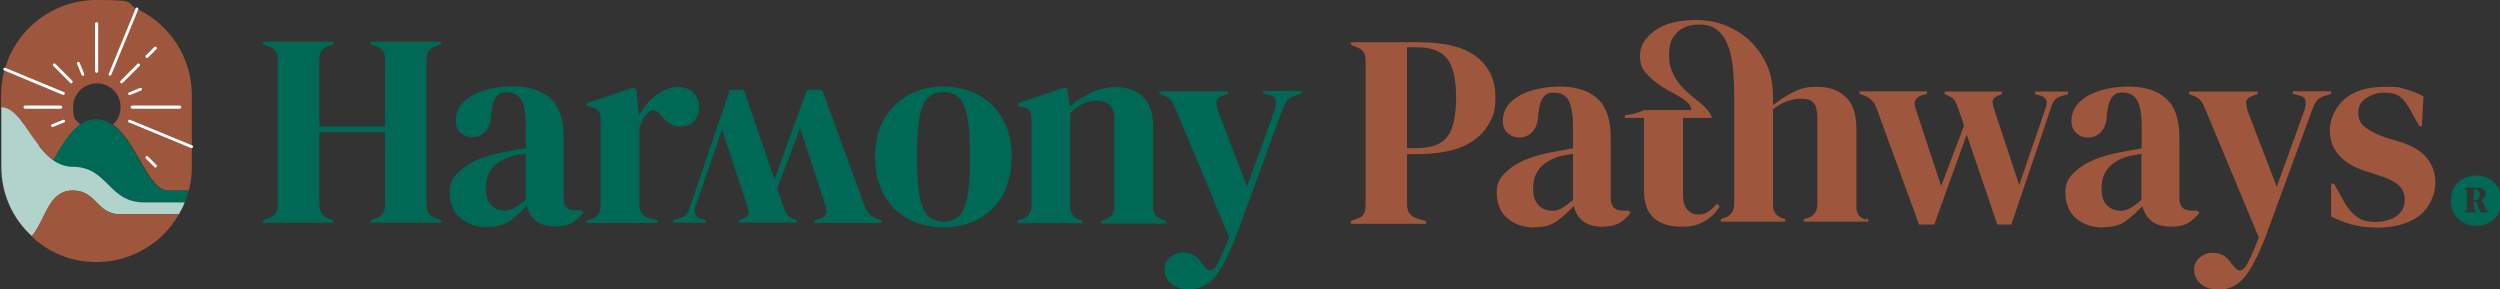
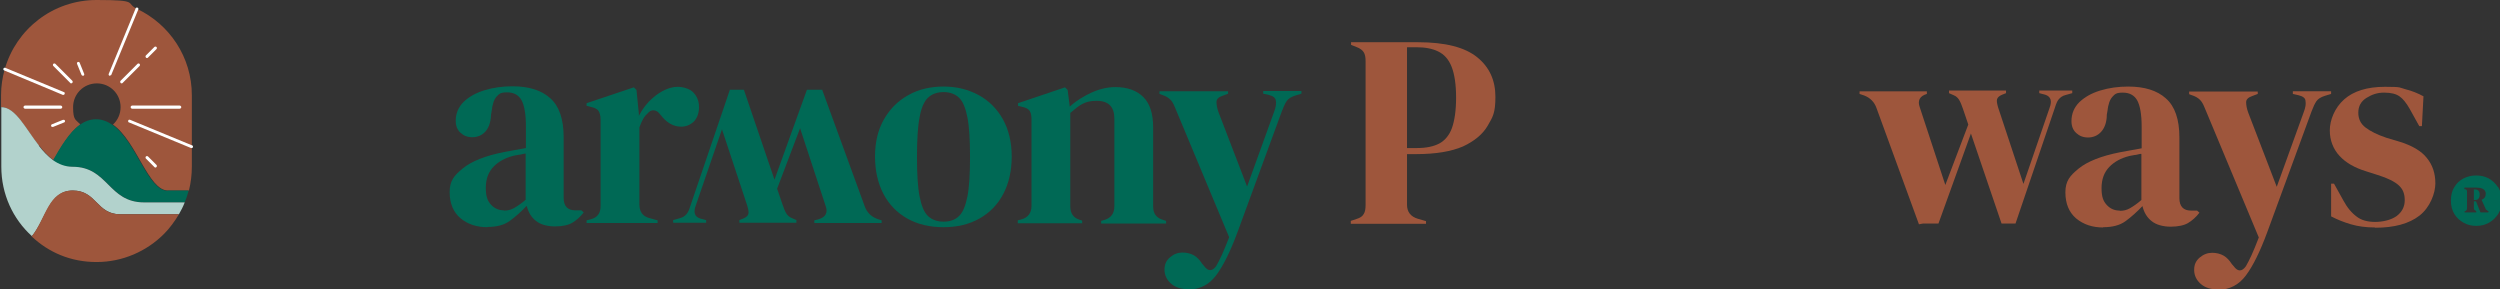
<svg xmlns="http://www.w3.org/2000/svg" id="Layer_1" data-name="Layer 1" viewBox="0 0 947.4 109.7">
  <rect x="0" y="0" width="947.4" height="109.7" fill="#333333" stroke="none" />
  <defs>
    <style>      .cls-1 {        fill: #b2d2cc;      }      .cls-1, .cls-2, .cls-3, .cls-4 {        stroke-width: 0px;      }      .cls-2 {        fill: #9e563c;      }      .cls-3 {        fill: #006955;      }      .cls-4 {        fill: #fff;      }    </style>
  </defs>
  <g>
    <g>
      <path class="cls-2" d="M14.7,55.2c-5.1-6.5-8.9-14.6-14.3-14.6v-4.5c0-3.4.5-6.7,1.4-9.9C6.1,11.1,20,0,36.6,0s10.7,1.2,15.4,3.4h0c12.2,5.8,20.7,18.2,20.7,32.7v27.1c0,3.1-.4,6.1-1.1,9h-7.9c-7.5,0-11.9-18.7-20.9-25,1.8-1.6,2.9-4,2.9-6.6,0-5-4-9-9-9s-9,4-9,9,1,4.7,2.6,6.4v.3c-4,2.9-7.1,8.4-10,13.4-2-1.4-3.8-3.4-5.4-5.5h-.2Z" />
      <path class="cls-3" d="M63.6,72.2h7.9c-.4,1.5-.9,3.1-1.5,4.5h-15.4c-13.5,0-13.5-13.5-27.1-13.5s-5.2-1-7.4-2.5c2.9-5.1,6.1-10.5,10.1-13.4,1.9-1.3,3.9-2.1,6.2-2.1s4.3.8,6.2,2.1c9,6.3,13.4,25,20.9,25h0Z" />
      <path class="cls-1" d="M14.7,55.2c1.6,2.1,3.4,4,5.4,5.5,2.1,1.5,4.6,2.5,7.4,2.5,13.5,0,13.5,13.5,27.1,13.5h15.4c-.6,1.6-1.4,3.1-2.2,4.5h-22.2c-9,0-9-9-18-9s-10.1,10.7-15.5,17.3h0c-7.2-6.5-11.6-15.9-11.6-26.3v-22.6c5.4,0,9.2,8.1,14.3,14.6h-.1Z" />
      <path class="cls-2" d="M45.6,81.2h22.2c-1.6,2.7-3.5,5.3-5.7,7.5-6.5,6.5-15.6,10.6-25.5,10.6s-18.2-3.7-24.6-9.7h0c5.4-6.7,6.2-17.4,15.5-17.4s9,9,18,9h0Z" />
    </g>
    <g>
      <path class="cls-4" d="M55.7,22c0,0-.3,0-.4-.2-.2-.2-.2-.6,0-.8l3.2-3.2c.2-.2.6-.2.8,0s.2.6,0,.8l-3.2,3.2c0,.1-.3.2-.4.2Z" />
-       <path class="cls-4" d="M36.6,27.6c-.3,0-.6-.3-.6-.6V9c0-.3.3-.6.6-.6s.6.3.6.6v18c0,.3-.3.6-.6.6Z" />
      <path class="cls-4" d="M46.1,31.6c0,0-.3,0-.4-.2-.2-.2-.2-.6,0-.8l6.4-6.4c.2-.2.6-.2.8,0s.2.6,0,.8l-6.4,6.4c0,.1-.3.2-.4.2Z" />
-       <path class="cls-4" d="M49.1,36c-.2,0-.4,0-.5-.3,0-.3,0-.6.3-.7l4.2-1.7c.3,0,.6,0,.7.3,0,.3,0,.6-.3.7l-4.2,1.7h-.2Z" />
      <path class="cls-4" d="M41.7,28.7h-.2c-.3-.1-.4-.4-.3-.7L51.4,3.2c0-.3.4-.4.7-.3.3,0,.4.4.3.7l-10.2,24.7c0,.2-.3.3-.5.3h0Z" />
      <path class="cls-4" d="M58.9,63.5c0,0-.3,0-.4-.2l-3.2-3.2c-.2-.2-.2-.6,0-.8s.6-.2.8,0l3.2,3.2c.2.2.2.6,0,.8s-.3.2-.4.2Z" />
      <path class="cls-4" d="M72.6,56.1h-.2l-23.5-9.7c-.3,0-.4-.4-.3-.7,0-.3.4-.4.7-.3l23.5,9.7c.3,0,.4.4.3.7,0,.2-.3.3-.5.3Z" />
      <path class="cls-4" d="M19.9,48.1c-.2,0-.4,0-.5-.3-.1-.3,0-.6.3-.7l4.2-1.7c.3,0,.6,0,.7.3s0,.6-.3.7l-4.2,1.7h-.2Z" />
      <path class="cls-4" d="M23,41.2h-13.5c-.3,0-.6-.3-.6-.6s.3-.6.6-.6h13.5c.3,0,.6.3.6.6s-.3.6-.6.6Z" />
      <path class="cls-4" d="M27,31.6c-.1,0-.3,0-.4-.2l-6.4-6.4c-.2-.2-.2-.6,0-.8.2-.2.6-.2.8,0l6.4,6.4c.2.2.2.6,0,.8-.1.1-.3.2-.4.2Z" />
      <path class="cls-4" d="M31.4,28.7c-.2,0-.4-.1-.5-.3l-1.7-4.2c-.1-.3,0-.6.3-.7s.6,0,.7.3l1.7,4.2c.1.3,0,.6-.3.7h-.2Z" />
      <path class="cls-4" d="M24.1,36h-.2L1.6,26.7c-.3-.1-.4-.4-.3-.7.1-.3.4-.4.7-.3l22.2,9.2c.3,0,.4.4.3.7,0,.2-.3.3-.5.3h.1Z" />
      <path class="cls-4" d="M68.1,41.2h-18c-.3,0-.6-.3-.6-.6s.3-.6.6-.6h18c.3,0,.6.3.6.6s-.3.6-.6.6Z" />
    </g>
  </g>
  <g>
    <g>
-       <path class="cls-3" d="M99.7,84.5v-1l2.1-.8c1.4-.5,2.3-1.1,2.8-2,.5-.8.7-1.9.7-3.2V22.9c0-1.4-.2-2.5-.7-3.3s-1.4-1.5-2.8-2l-2.1-.8v-1h26.5v1l-1.8.7c-1.3.5-2.2,1.1-2.7,1.9s-.7,1.9-.7,3.3v25.3h24.9v-25.3c0-1.4-.2-2.5-.7-3.3s-1.4-1.4-2.8-1.9l-1.9-.7v-1h26.6v1l-2.1.8c-1.3.5-2.2,1.1-2.7,2s-.7,1.9-.7,3.3v54.5c0,1.3.2,2.4.7,3.2s1.4,1.5,2.7,2l2.1.8v1h-26.6v-1l1.9-.6c1.4-.6,2.3-1.2,2.8-2s.7-1.9.7-3.3v-27.4h-24.9v27.4c0,2.6,1.1,4.3,3.4,5.3l1.8.6v1h-26.5Z" />
      <path class="cls-3" d="M184.7,86.1c-4,0-7.4-1.1-10.2-3.4-2.7-2.3-4.1-5.6-4.1-9.9s1.7-6.3,5-9c3.3-2.7,8.6-4.8,15.7-6.2,1.1-.2,2.4-.4,3.8-.7,1.4-.2,2.8-.5,4.4-.8v-8.2c0-4.7-.6-8-1.7-10-1.1-1.9-2.9-2.9-5.4-2.9s-3,.5-4,1.6-1.6,2.9-1.9,5.6l-.2,1.1c-.1,3-.9,5.2-2.2,6.6-1.3,1.4-3,2.1-4.9,2.1s-3.3-.6-4.5-1.7c-1.2-1.1-1.8-2.6-1.8-4.5,0-2.8,1-5.2,3-7.2,2-1.9,4.6-3.4,7.9-4.4,3.3-1,6.8-1.5,10.6-1.5,6.2,0,11,1.5,14.3,4.5,3.4,3,5.1,7.9,5.1,14.8v23c0,3.1,1.5,4.7,4.4,4.7h2.3l.9.8c-1.3,1.7-2.8,3-4.3,3.9s-3.8,1.4-6.6,1.4-5.5-.7-7.2-2.1c-1.8-1.4-2.9-3.3-3.5-5.7-2.1,2.2-4.2,4.1-6.4,5.7s-5,2.3-8.5,2.3h0ZM191,79.8c1.4,0,2.7-.3,3.9-1s2.7-1.7,4.3-3.1v-17.5c-.7,0-1.4.3-2.1.4-.7,0-1.5.3-2.4.4-3.2.8-5.8,2.2-7.7,4.2-1.9,2-2.9,4.6-2.9,8s.7,5,2,6.4,2.9,2.1,4.8,2.1h0Z" />
      <path class="cls-3" d="M222.3,84.5v-1l1.6-.4c1.4-.4,2.3-1,2.9-1.9s.8-1.9.8-3.2v-32.6c0-1.5-.3-2.7-.8-3.4s-1.5-1.2-2.9-1.5l-1.6-.4v-1l17.9-6,1,1,.9,9v.8c1-1.9,2.2-3.7,3.8-5.4,1.6-1.6,3.3-3,5.2-4s3.8-1.6,5.7-1.6,4.7.7,6,2.2c1.4,1.5,2.1,3.3,2.1,5.5s-.7,4.2-2,5.5c-1.4,1.3-3,1.9-4.8,1.9-2.9,0-5.5-1.5-7.7-4.4l-.2-.2c-.7-1-1.5-1.5-2.4-1.6s-1.7.3-2.5,1.3c-.7.6-1.3,1.4-1.7,2.2-.5.9-.9,1.9-1.3,3v29.1c0,2.8,1.2,4.5,3.6,5.2l3.3.9v1h-27,0Z" />
      <path class="cls-3" d="M311.6,34.1l16.1,44.1c.8,2.2,2.3,3.8,4.6,4.7l1.8.6v1h-25.5v-1l1.6-.4c2.7-.8,3.6-2.5,2.7-5l-9.7-29.5-8.7,22.9,2,5.9c.5,1.5,1,2.7,1.5,3.5s1.2,1.4,2,1.7l1.8.8v1h-21.6v-1l1.5-.6c1-.4,1.7-1,1.9-1.7.2-.7,0-1.7-.4-3.1l-9.6-29-9.9,28.8c-1,2.6-.5,4.3,1.6,5l2.3.6v1h-12.5v-1l2.5-.7c1.2-.3,2-.9,2.6-1.6s1-1.7,1.4-3l15-44.1h5.3l11.6,34.1,12.3-34.1h6-.2Z" />
      <path class="cls-3" d="M357.6,86.1c-5.3,0-9.9-1.1-13.8-3.3-3.9-2.2-6.9-5.3-9-9.3s-3.2-8.8-3.2-14.2,1.1-10.1,3.4-14.1,5.3-7,9.3-9.2c3.9-2.2,8.4-3.2,13.3-3.2s9.3,1.1,13.2,3.2c3.9,2.1,7,5.2,9.2,9.1s3.4,8.7,3.4,14.2-1.1,10.2-3.2,14.2-5.1,7.1-9,9.3c-3.9,2.2-8.4,3.3-13.7,3.3h.1ZM357.6,84c2.4,0,4.4-.7,5.8-2.1,1.5-1.4,2.5-3.9,3.2-7.4s1-8.5,1-15-.3-11.6-1-15.1-1.7-6-3.2-7.4-3.4-2.1-5.8-2.1-4.4.7-5.9,2.1c-1.5,1.4-2.6,3.9-3.2,7.4-.7,3.5-1,8.6-1,15.1s.3,11.5,1,15,1.7,6,3.2,7.4,3.5,2.1,5.9,2.1Z" />
      <path class="cls-3" d="M385.7,84.5v-1l1.5-.4c2.4-.7,3.7-2.4,3.7-5.1v-32.6c0-1.5-.2-2.7-.7-3.4s-1.4-1.2-2.8-1.5l-1.6-.4v-1l17.8-6,1,1,.8,6.3c2.4-2.2,5.2-3.9,8.2-5.3,3.1-1.4,6.1-2.1,9.1-2.1,4.6,0,8.1,1.3,10.6,3.8s3.7,6.3,3.7,11.5v30c0,2.7,1.3,4.4,4,5.1l.9.3v1h-24.6v-1l1.4-.4c2.4-.8,3.6-2.5,3.6-5.1v-33.3c0-4.4-2.2-6.7-6.7-6.7s-6.4,1.5-10,4.6v35.4c0,2.7,1.2,4.4,3.6,5.1l.9.3v1h-24.5.1Z" />
      <path class="cls-3" d="M450.4,109.6c-2.8,0-5-.7-6.6-2.1s-2.5-3.2-2.5-5.3.7-3.5,2.1-4.7,3-1.8,4.7-1.8,3.2.4,4.4,1.1c1.2.7,2.2,1.8,3.1,3.2l.7.8c1.5,2.1,3.1,2.1,4.6,0,.6-1,1.3-2.4,2.1-4.1.8-1.7,1.7-4,2.8-6.8l-20.2-48.4c-.5-1.3-1-2.4-1.6-3.2s-1.5-1.5-2.7-2l-1.9-.7v-1h26v.9l-2.1.8c-1.5.5-2.3,1.3-2.3,2.3s.2,2.4.8,4l10.8,28.1,10.3-28.5c.6-1.6.8-2.9.6-4-.1-1.1-1-1.8-2.6-2.2l-2.2-.5v-1h14.5v1l-2.3.7c-1.6.5-2.7,1.2-3.3,2.1-.6.9-1.2,2.2-1.8,3.8l-16.8,45.8c-2.7,7.3-5.4,12.8-8.1,16.4s-6.2,5.4-10.5,5.4Z" />
      <path class="cls-2" d="M511.9,84.7v-1l2.1-.7c1.4-.4,2.3-1,2.8-1.9.5-.8.7-1.9.7-3.3V23.1c0-1.4-.2-2.5-.7-3.3s-1.4-1.5-2.8-2l-2-.8v-1h25.3c10.4,0,17.8,1.9,22.5,5.7s6.9,8.8,6.9,15-1,7.6-2.9,10.9-5.1,5.9-9.4,7.9c-4.4,1.9-10.3,2.9-17.7,2.9h-3.5v19.2c0,2.7,1.4,4.5,4.1,5.3l3.1.9v1h-28.5ZM533.1,56.1h4c3.4,0,6.2-.6,8.3-1.7s3.8-3.1,4.8-5.8c1-2.8,1.6-6.6,1.6-11.6s-.6-8.9-1.7-11.7c-1.1-2.8-2.8-4.7-5.1-5.8-2.2-1.1-5-1.6-8.3-1.6h-3.5v38.2h0Z" />
-       <path class="cls-2" d="M581.5,86.2c-4,0-7.4-1.1-10.2-3.4-2.7-2.3-4.1-5.6-4.1-9.9s1.7-6.3,5-9c3.3-2.7,8.6-4.8,15.7-6.2,1.1-.2,2.4-.4,3.8-.7,1.4-.2,2.8-.5,4.4-.8v-8.2c0-4.7-.6-8-1.7-10-1.1-1.9-2.9-2.9-5.4-2.9s-3,.5-4,1.6-1.6,2.9-1.9,5.6l-.2,1.1c0,3-.9,5.2-2.2,6.6-1.3,1.4-3,2.1-4.9,2.1s-3.3-.6-4.5-1.7c-1.2-1.1-1.8-2.6-1.8-4.5,0-2.8,1-5.2,3-7.2,2-1.9,4.6-3.4,7.9-4.4,3.3-1,6.8-1.5,10.6-1.5,6.2,0,11,1.5,14.3,4.5,3.4,3,5.1,7.9,5.1,14.8v23c0,3.1,1.5,4.7,4.4,4.7h2.3l.9.8c-1.3,1.7-2.8,3-4.3,3.9-1.6.9-3.8,1.4-6.6,1.4s-5.5-.7-7.2-2.1c-1.8-1.4-2.9-3.3-3.5-5.7-2.1,2.2-4.2,4.1-6.4,5.7s-5,2.3-8.5,2.3h0ZM587.9,79.9c1.4,0,2.7-.3,3.9-1s2.7-1.7,4.3-3.1v-17.5c-.7,0-1.4.3-2.1.4-.7,0-1.5.3-2.4.4-3.2.8-5.7,2.2-7.7,4.2-1.9,2-2.9,4.6-2.9,8s.7,5,2,6.4,2.9,2.1,4.8,2.1h.1Z" />
-       <path class="cls-2" d="M727.2,85l-16.1-44.1c-.8-2.2-2.3-3.8-4.6-4.7l-1.8-.6v-1h25.5v1l-1.6.4c-2.7.8-3.6,2.5-2.7,5l9.7,29.5,8.7-22.9-2-5.9c-.5-1.5-1-2.7-1.5-3.5s-1.2-1.4-2-1.7l-1.8-.8v-1h21.6v1l-1.5.6c-1,.4-1.7,1-1.9,1.7s0,1.7.4,3.1l9.6,29,9.9-28.8c1-2.6.5-4.3-1.6-5l-2.3-.6v-1h12.5v1l-2.5.7c-1.2.3-2,.9-2.6,1.6s-1,1.7-1.4,3l-15,44.1h-5.3l-11.6-34.1-12.3,34.1h-6,.2Z" />
+       <path class="cls-2" d="M727.2,85l-16.1-44.1c-.8-2.2-2.3-3.8-4.6-4.7l-1.8-.6v-1h25.5v1c-2.7.8-3.6,2.5-2.7,5l9.7,29.5,8.7-22.9-2-5.9c-.5-1.5-1-2.7-1.5-3.5s-1.2-1.4-2-1.7l-1.8-.8v-1h21.6v1l-1.5.6c-1,.4-1.7,1-1.9,1.7s0,1.7.4,3.1l9.6,29,9.9-28.8c1-2.6.5-4.3-1.6-5l-2.3-.6v-1h12.5v1l-2.5.7c-1.2.3-2,.9-2.6,1.6s-1,1.7-1.4,3l-15,44.1h-5.3l-11.6-34.1-12.3,34.1h-6,.2Z" />
      <path class="cls-2" d="M797,86.2c-4,0-7.4-1.1-10.2-3.4-2.7-2.3-4.1-5.6-4.1-9.9s1.7-6.3,5-9c3.3-2.7,8.6-4.8,15.7-6.2,1.1-.2,2.4-.4,3.8-.7,1.4-.2,2.8-.5,4.4-.8v-8.2c0-4.7-.6-8-1.7-10-1.1-1.9-2.9-2.9-5.4-2.9s-3,.5-4,1.6-1.6,2.9-1.9,5.6l-.2,1.1c0,3-.9,5.2-2.2,6.6-1.3,1.4-3,2.1-4.9,2.1s-3.3-.6-4.5-1.7c-1.2-1.1-1.8-2.6-1.8-4.5,0-2.8,1-5.2,3-7.2,2-1.9,4.6-3.4,7.9-4.4,3.3-1,6.8-1.5,10.6-1.5,6.2,0,11,1.5,14.3,4.5,3.4,3,5.1,7.9,5.1,14.8v23c0,3.1,1.5,4.7,4.4,4.7h2.3l.9.8c-1.3,1.7-2.8,3-4.3,3.9s-3.8,1.4-6.6,1.4-5.5-.7-7.2-2.1c-1.8-1.4-2.9-3.3-3.5-5.7-2.1,2.2-4.2,4.1-6.4,5.7s-5,2.3-8.5,2.3h0ZM803.3,79.9c1.4,0,2.7-.3,3.9-1s2.7-1.7,4.3-3.1v-17.5c-.7,0-1.4.3-2.1.4-.7,0-1.5.3-2.4.4-3.2.8-5.8,2.2-7.7,4.2-1.9,2-2.9,4.6-2.9,8s.7,5,2,6.4,2.9,2.1,4.8,2.1h.1Z" />
      <path class="cls-2" d="M840.6,109.7c-2.8,0-5-.7-6.6-2.1s-2.5-3.2-2.5-5.3.7-3.5,2.1-4.7c1.4-1.2,3-1.8,4.7-1.8s3.2.4,4.4,1.1,2.2,1.8,3.1,3.2l.7.8c1.5,2.1,3.1,2.1,4.6,0,.6-1,1.3-2.4,2.1-4.1s1.7-4,2.8-6.8l-20.2-48.4c-.5-1.3-1-2.4-1.6-3.2s-1.5-1.5-2.7-2l-1.9-.7v-1h26v.9l-2.1.8c-1.5.5-2.3,1.3-2.3,2.3s.2,2.4.8,4l10.8,28.1,10.3-28.5c.6-1.6.8-2.9.6-4,0-1.1-1-1.8-2.6-2.2l-2.2-.5v-1h14.5v1l-2.3.7c-1.6.5-2.7,1.2-3.3,2.1-.6.9-1.2,2.2-1.8,3.8l-16.8,45.8c-2.7,7.3-5.4,12.8-8.1,16.4-2.7,3.6-6.2,5.4-10.5,5.4Z" />
      <path class="cls-2" d="M900.1,86.2c-3.4,0-6.5-.4-9.2-1.2-2.7-.8-5.2-1.8-7.5-3v-12.4h1.1l3.5,6.3c1.5,2.8,3.2,4.8,5.1,6.2,1.8,1.4,4.2,2,7,2s6-.7,8.1-2.2c2-1.5,3.1-3.5,3.1-6s-.7-4.2-2.2-5.6-4.2-2.8-8.1-4l-4.4-1.4c-4.2-1.3-7.6-3.2-10-5.8s-3.7-5.9-3.7-9.7,1.8-8.5,5.4-11.7c3.6-3.2,8.8-4.8,15.5-4.8s5.3.3,7.7.9,4.7,1.5,6.9,2.7l-.6,11.3h-1l-3.6-6.5c-1.3-2.3-2.6-3.9-3.9-4.8-1.3-.9-3.2-1.4-5.8-1.4s-4.6.7-6.7,2c-2.1,1.3-3.1,3.2-3.1,5.6s.9,4.2,2.7,5.6c1.8,1.4,4.4,2.7,7.9,3.9l4.7,1.4c5,1.5,8.6,3.6,10.7,6.3,2.2,2.7,3.2,5.9,3.2,9.6s-2,9.1-6,12.2-9.6,4.6-16.8,4.6h0Z" />
-       <path class="cls-2" d="M707.2,83.3c-1.4-.4-2.4-1-2.9-1.9-.6-.8-.8-1.9-.8-3.3v-29.4c0-5.3-1.3-9.3-4-11.9-2.7-2.6-6.3-3.9-10.8-3.9s-6.5.7-9.3,2.1c-2.7,1.4-5.2,3-7.5,4.9v-2.7c0-4.9-.7-9-2.1-12.1-1.4-3.2-3-5.7-4.9-7.8-2.6-3-5.8-5.3-9.6-7.1-3.8-1.7-8-2.6-12.4-2.6-6.8,0-12.1,1.3-15.8,4-3.8,2.7-5.6,5.9-5.6,9.5s.9,5.2,2.8,7.2c1.9,2.1,4.5,4,7.9,6,3.1,1.5,5.4,2.9,6.7,4,1.4,1.1,2,2.3,2,3.4h-17.9c-1.4.7-2.9,1.2-4.7,1.6l-2.5.4v1h7.2v27.3c0,4.9,1.2,8.4,3.7,10.6s5.9,3.3,10.4,3.3,6.4-.7,8.9-2.1,4.3-3.3,5.7-5.6l-1-1c-1.1,1.3-2.2,2.2-3.3,3s-2.4,1.1-3.9,1.1-3-.6-4.1-1.9-1.6-3.1-1.6-5.5v-16.3h0v-12.9h11c-.2-.7-.5-1.3-.9-1.9-.9-1.3-2.1-2.6-3.6-3.8s-3.1-2.5-4.8-4c-4.7-4.2-7-8.8-7-13.8s1-6.6,2.9-8.7,4.8-3.2,8.4-3.2,5.1.7,7.1,2.2c1.9,1.5,3.4,3.9,4.4,7.1.7,2.2,1.2,4.8,1.5,8,.2,2.7.4,6.1.4,10.2v40.6c0,2.6-1.3,4.4-3.8,5.2l-1.3.4v1h24.4v-1l-.8-.2c-2.5-.8-3.8-2.5-3.8-5.2v-31.6h0v-4.6c1.9-1.5,3.7-2.5,5.5-3.1s3.5-.9,5-.9c2.4,0,4,.5,4.9,1.6.9,1,1.4,3,1.4,5.7v32.7c0,2.7-1.3,4.5-3.8,5.3l-1.3.3v1h24.4v-1l-.8-.3v.6Z" />
    </g>
    <g>
      <path class="cls-3" d="M946.6,70.9c-.9-1.4-2.1-2.5-3.5-3.3-1.5-.8-3.1-1.1-4.8-1.1s-3.3.4-4.7,1.1c-1.5.8-2.6,1.8-3.5,3.3-.9,1.4-1.3,3.1-1.3,5.1s.4,3.6,1.3,5.1c.9,1.4,2,2.5,3.5,3.3,1.4.8,3,1.2,4.8,1.2s3.4-.4,4.8-1.2c1.4-.8,2.6-1.9,3.5-3.3s1.3-3.1,1.3-5.1-.4-3.7-1.3-5.1h0ZM943.2,80.5h-3.2l-1.7-4.2h-.8v2.6c0,.4.2.7.6.9l.3.2v.5h-4.4v-.5h.3c.4-.3.6-.6.6-1.1v-6.3c0-.4-.2-.8-.6-.9h-.4v-.6h4.5c1.2,0,2.1.2,2.7.6.6.4.9,1,.9,1.7,0,1.1-.5,1.9-1.6,2.3l1.5,3.3c0,.3.4.6.8.9h.3v.6h.2Z" />
      <path class="cls-3" d="M937.5,75.8h.4c.7,0,1.2-.2,1.4-.6.3-.4.4-.9.4-1.4,0-1.4-.6-2-1.8-2h-.4v4.1h0Z" />
    </g>
  </g>
</svg>